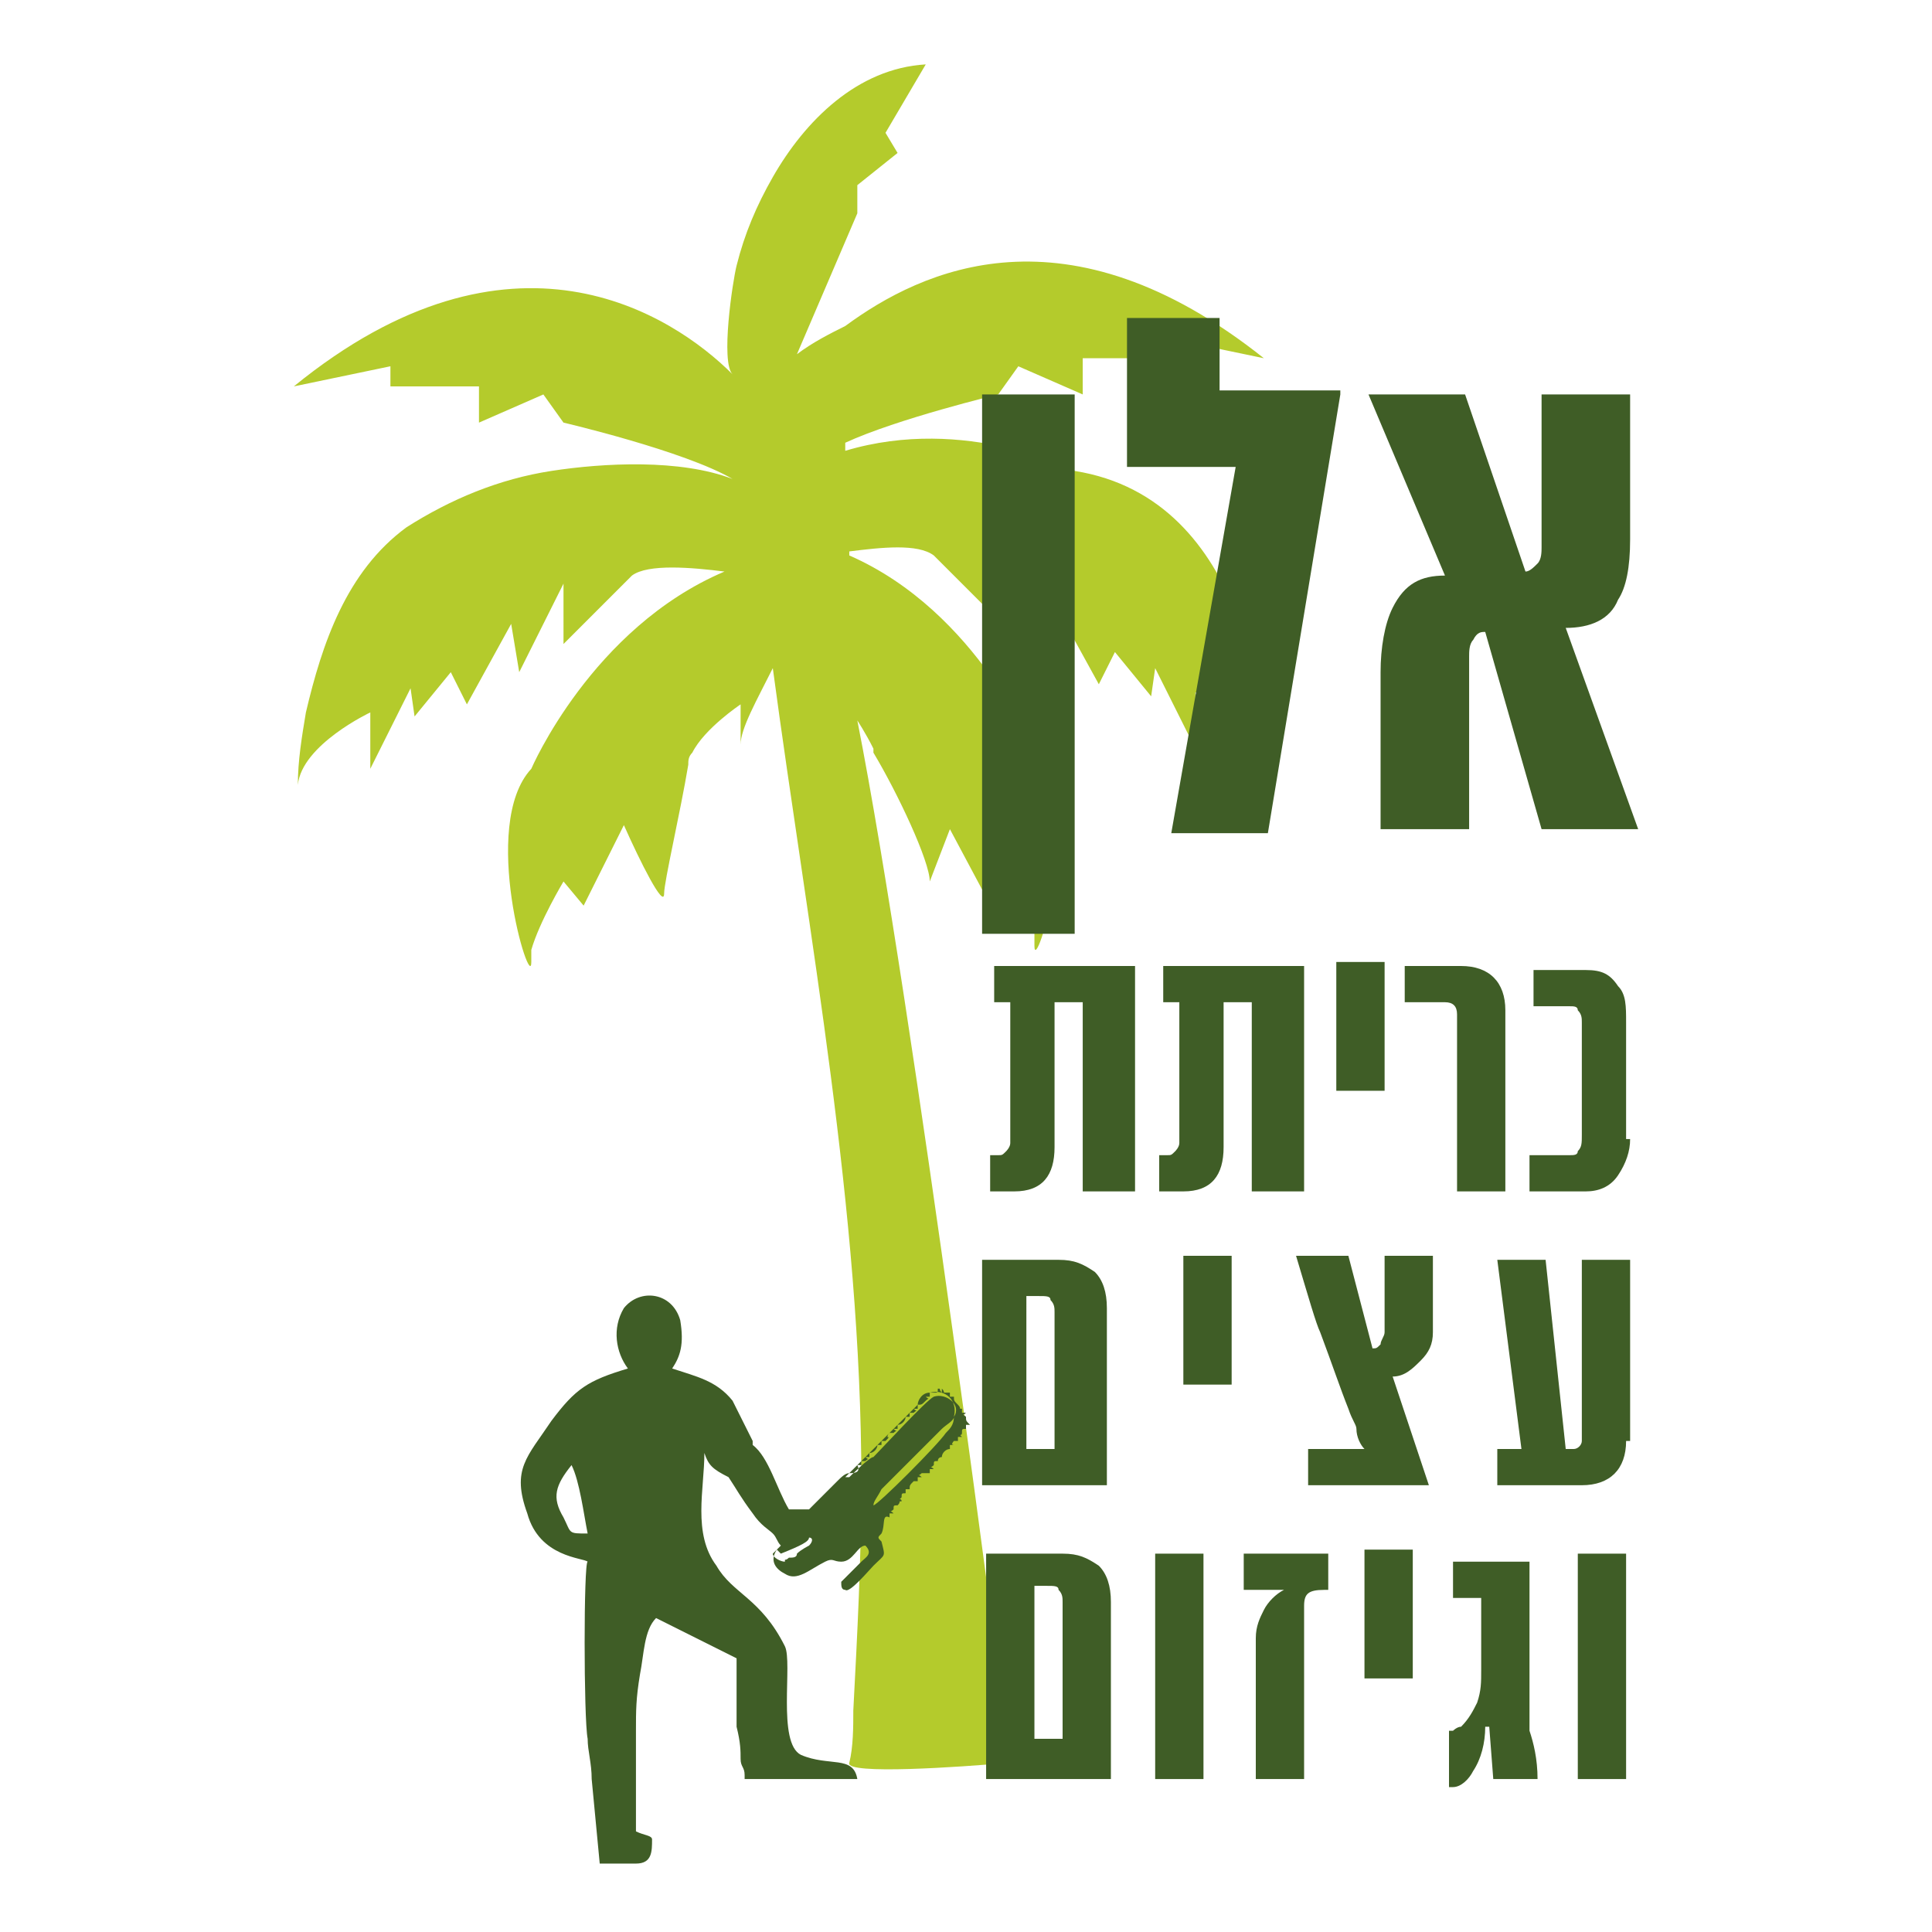
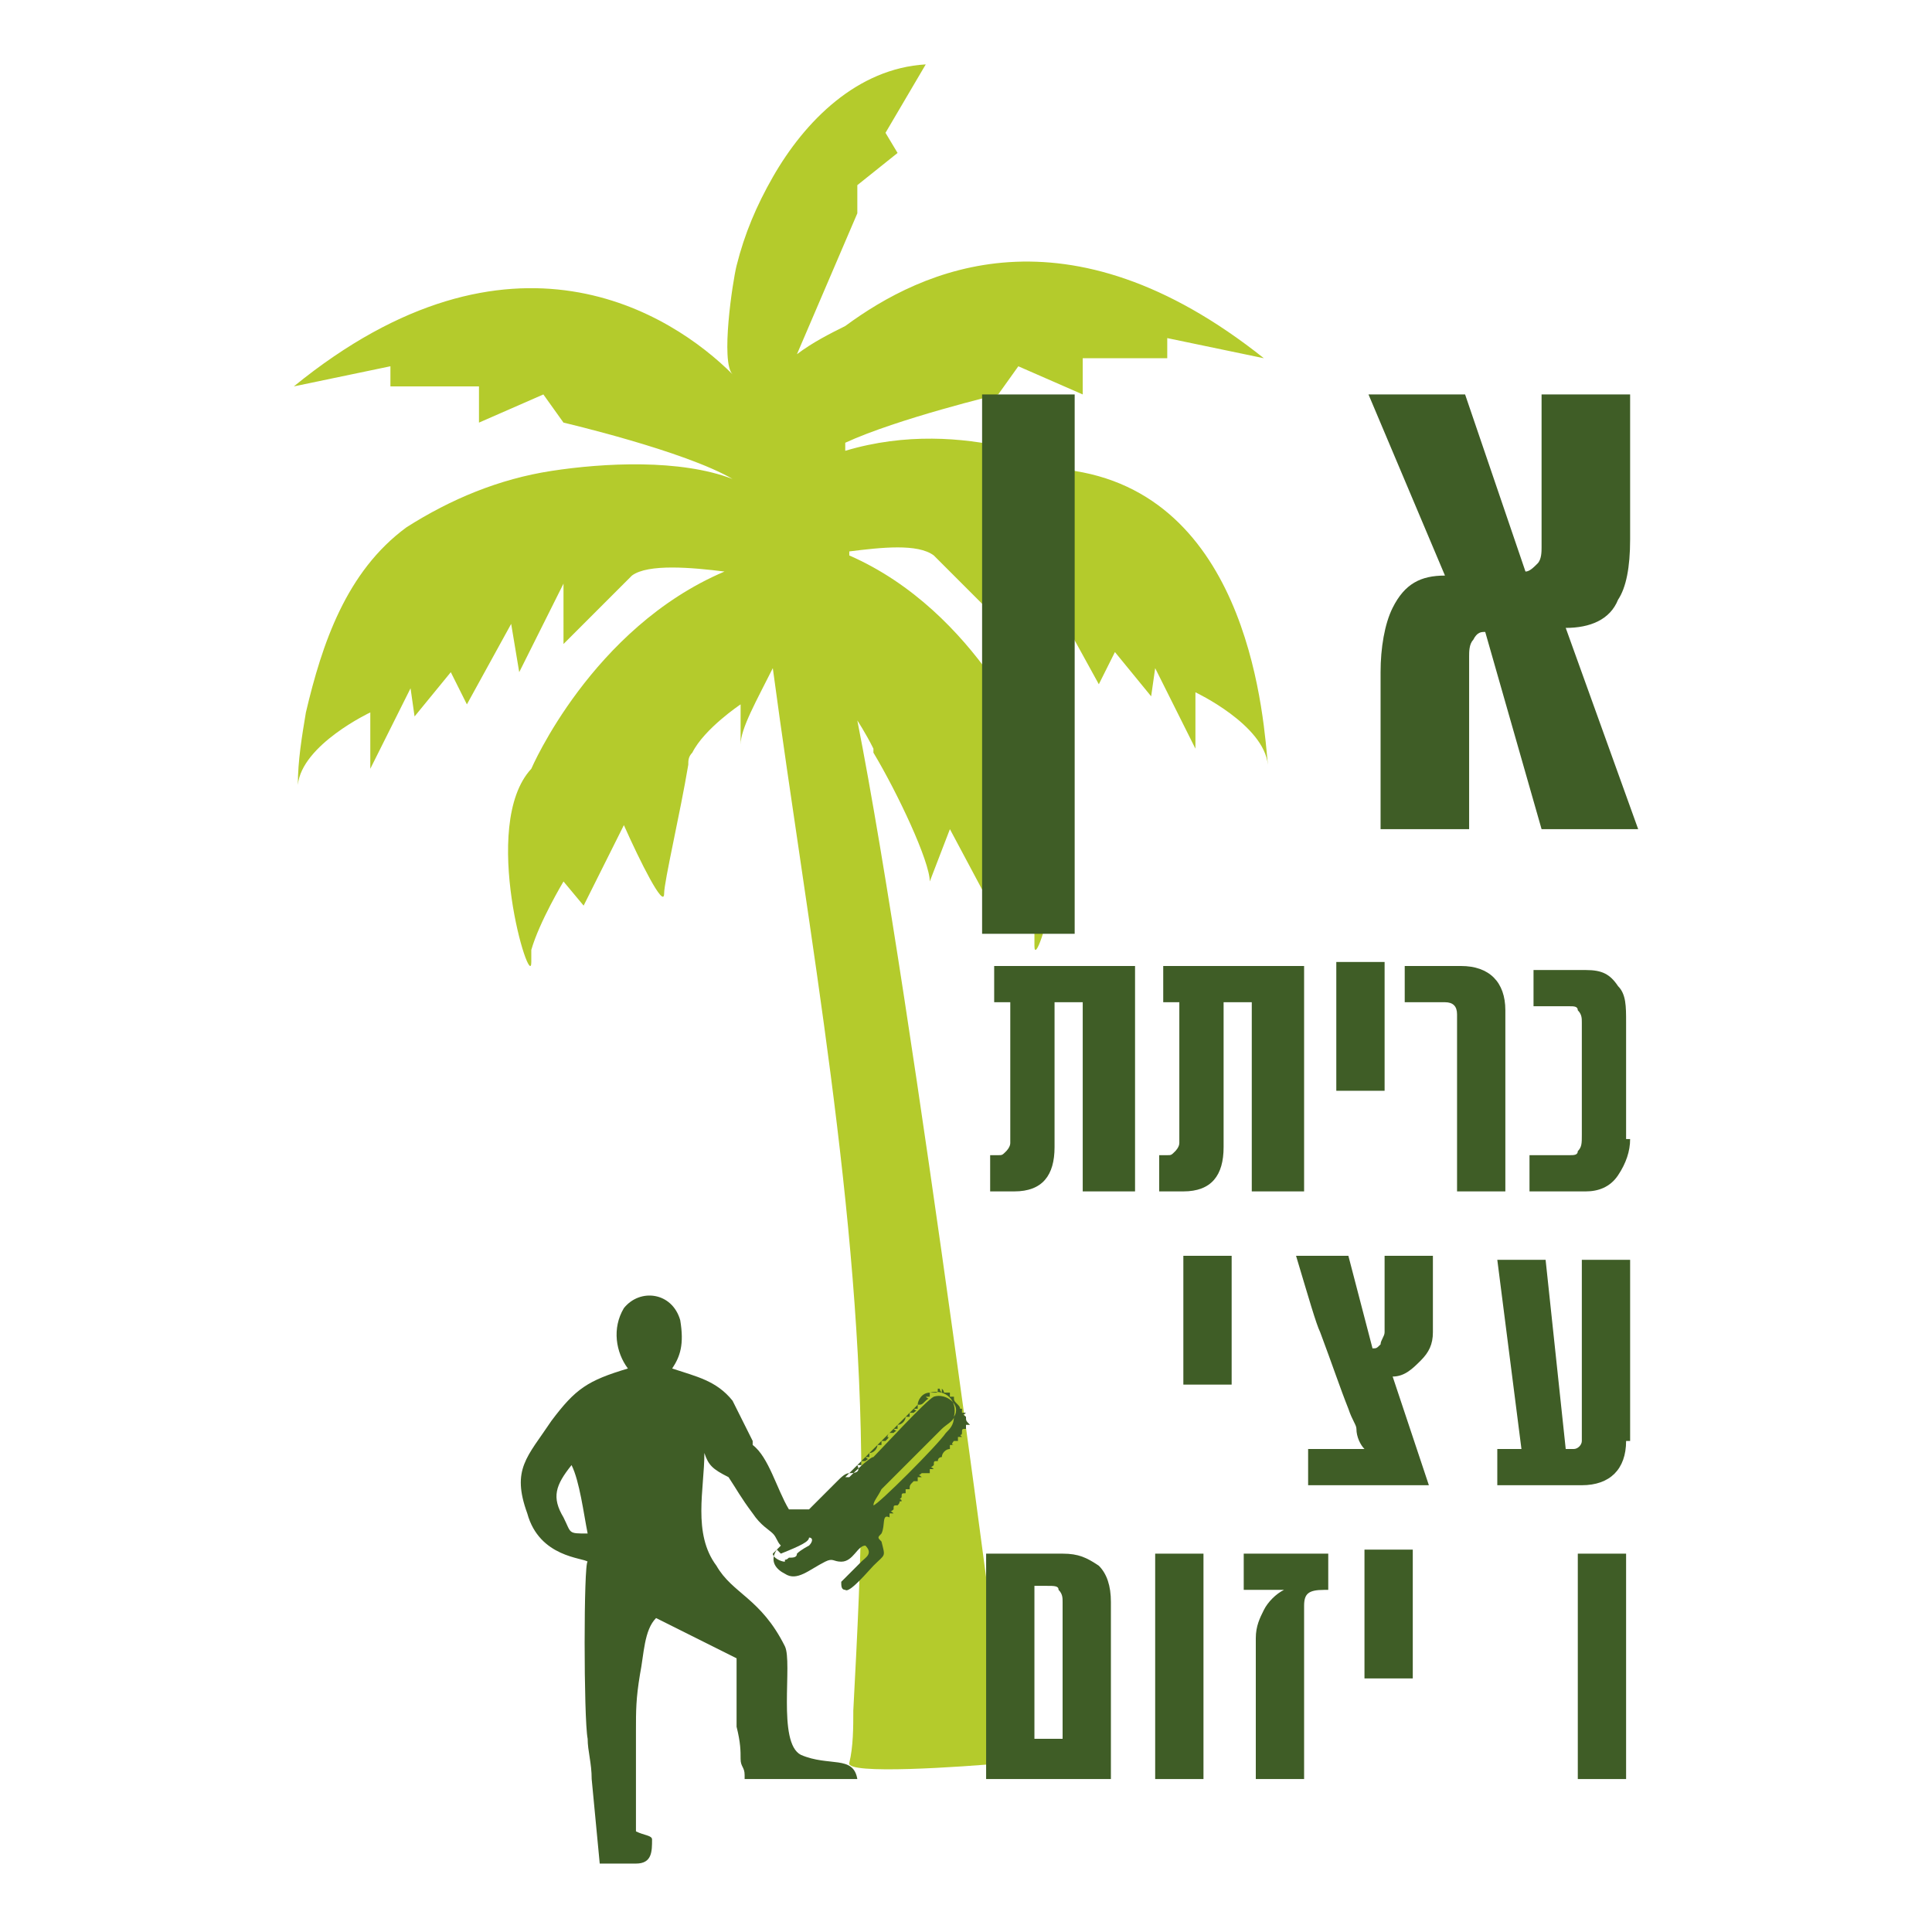
<svg xmlns="http://www.w3.org/2000/svg" data-bbox="7.3 1.6 33.4 44.7" viewBox="0 0 48 48" data-type="color">
  <g>
    <path d="M7.3 19.8v-.2.2z" fill="#b4cb2c" data-color="1" />
    <path d="M31.4 19.1v-.2.2z" fill="#b4cb2c" data-color="1" />
    <path d="M26.7 11.7s-2.7-1.4-5.7-.5V11c1.3-.6 3.8-1.2 3.8-1.2l.5-.7 1.6.7v-.9H29v-.5l2.4.5C26.5 5 22.9 6.7 21 8.1c-.4.2-.8.4-1.2.7l1.5-3.5v-.7l1-.8-.3-.5 1-1.7c-1.7.1-3 1.4-3.8 2.8-.4.7-.7 1.4-.9 2.2-.1.4-.4 2.4-.1 2.7-1.5-1.5-5.5-4.1-10.9.3l2.4-.5v.5h2.2v.9l1.6-.7.5.7s3 .7 4.2 1.4c-1.3-.5-3.2-.4-4.5-.2-1.3.2-2.5.7-3.6 1.4C8.6 14.2 8 16 7.6 17.7c-.1.6-.2 1.2-.2 1.8.1-1 1.8-1.8 1.8-1.8v1.4l1-2 .1.7.9-1.1.4.8 1.1-2 .2 1.2 1.1-2.2V16l1.7-1.7c.4-.3 1.5-.2 2.3-.1-3.3 1.4-4.8 4.9-4.8 4.9-1.3 1.4 0 5.6 0 4.8v-.3c.2-.7.8-1.7.8-1.7l.5.6 1-2c.4.9 1 2.1 1 1.7 0-.3.4-2 .6-3.2 0-.1 0-.2.1-.3.3-.6 1.2-1.2 1.2-1.2v1c0-.4.4-1.1.8-1.9.9 6.7 2.2 13.5 2.2 20.2 0 1.9-.1 3.8-.2 5.7 0 .4 0 .9-.1 1.3-.1.3 2.8.1 3.9 0v-1l-.1.2h.1s-2.3-18-3.7-25.1c0 0 .2.3.4.7v.1c.6 1 1.4 2.7 1.4 3.2l.5-1.3.8 1.5.5-.6s.6.9.8 1.7v.3c0 .8 1.3-3.4 0-4.8 0 0-1.4-3.5-4.6-4.9v-.1c.8-.1 1.7-.2 2.1.1l1.7 1.7V14l1.1 2.2.2-1.2 1.1 2 .4-.8.9 1.1.1-.7 1 2v-1.4s1.7.8 1.8 1.8c-.1-1-.4-6.6-4.8-7.3z" fill="#b4cb2c" data-color="1" />
    <path d="M17.5 36.1c0 .9-.3 2 .3 2.8.4.7 1.1.8 1.7 2 .2.4-.2 2.4.4 2.7.7.3 1.3 0 1.4.6h-2.8v-.1c0-.2-.1-.2-.1-.4s0-.4-.1-.8v-1.7l-2-1c-.3.3-.3.9-.4 1.4-.1.6-.1.9-.1 1.4v2.5c.2.1.4.1.4.2 0 .3 0 .6-.4.6h-.9l-.2-2.1c0-.4-.1-.7-.1-1-.1-.5-.1-4.4 0-4.4-.1-.1-1.2-.1-1.5-1.2-.4-1.1 0-1.4.6-2.3.6-.8.9-1 1.9-1.3-.3-.4-.4-1-.1-1.5.4-.5 1.2-.4 1.4.3.1.6 0 .9-.2 1.2.6.2 1.1.3 1.5.8l.5 1v.1c.4.3.6 1.1.9 1.6h.5l.7-.7c.1-.1.2-.2.3-.2.1 0 .3 0 .2-.2h.1v-.1h.1c.1-.1.1 0 0-.1h.1v-.1c.1 0 .2-.1.2-.2h.1v-.1h.1c.1-.1.1-.1 0-.1.1 0 0 0 .1-.1h.1c.1-.1.1 0 0-.1h.1v-.1c.1 0 .2-.1.2-.2h.1v-.1h.1c.1-.1.1 0 0-.1h.1v-.1c.1 0 .1 0 .2-.1s.1 0 0-.1h.1v-.1h.1c.1 0 .1 0 .1-.1.1 0 0 0 .1.1v-.1c.1.1 0 .1.1.1h.1v.1h.1c0 .1 0 .1.1.2s0 .1.1.1v.1h.1c-.1.1-.1 0 0 .1 0 .1 0 .1.1.2H24v.1c-.1 0-.1 0-.1.1s-.1 0 0 .1h-.1v.1h-.1s-.1.1 0 .1h-.1v.1c-.1 0-.2.1-.2.2 0 0-.1 0-.1.1-.1 0-.1 0-.1.1-.1.1-.1 0 0 .1h-.1v.1h-.2c-.1.1-.1 0 0 .1h-.1v.1h-.1c-.1.1-.1.1-.1.2h-.1v.1c-.1 0-.1 0-.1.1-.1.1 0 0 0 .1-.1 0 0 0-.1.1-.1 0-.1 0-.1.1-.1.1-.1 0 0 .1h-.1v.1c-.2-.1-.1.2-.2.4-.1.1-.1.1 0 .2.1.4.1.3-.2.6-.1.1-.6.7-.7.6-.1 0-.1-.1-.1-.2l.5-.5c.1-.1.3-.2.1-.4-.2 0-.3.4-.6.4-.2 0-.2-.1-.4 0-.4.2-.7.5-1 .3-.2-.1-.4-.3-.2-.6l.1-.1c-.1-.1-.1-.2-.2-.3-.1-.1-.3-.2-.5-.5-.3-.4-.4-.6-.6-.9-.4-.2-.5-.3-.6-.6zm2.6 2.1c0 .1-.2.2-.7.4l-.1-.1-.1.1c0 .1.2.2.3.2 0-.1 0 0 .1-.1.1 0 .2 0 .2-.1.1-.1.3-.2.3-.2.1-.1.1-.2 0-.2zm1.6-.8c.1 0 1.6-1.5 1.8-1.8.1-.1.2-.2.2-.4.1-.4-.2-.7-.6-.6-.2 0-.3.2-.3.3L21 36.7h.1s.5-.5.6-.5c.2-.2 1.3-1.4 1.5-1.5.3-.1.7.2.5.5 0 .1-.2.2-.3.3l-1.2 1.2-.3.3c-.1.2-.2.3-.2.4zm-7.1.7c-.1-.5-.2-1.3-.4-1.7-.4.5-.5.8-.2 1.3.2.4.1.4.6.4z" fill="#3f5d26" fill-rule="evenodd" clip-rule="evenodd" data-color="2" />
    <path d="M28.1 29.6h-1.2v-4.7h-.7v3.6c0 .7-.3 1.1-1 1.1h-.6v-.9h.2c.1 0 .1 0 .2-.1 0 0 .1-.1.1-.2v-3.5h-.4V24h3.5v5.6z" fill="#3f5d26" data-color="2" />
    <path d="M32.3 29.6h-1.2v-4.7h-.7v3.6c0 .7-.3 1.1-1 1.1h-.6v-.9h.2c.1 0 .1 0 .2-.1 0 0 .1-.1.1-.2v-3.5h-.4V24h3.5v5.6z" fill="#3f5d26" data-color="2" />
    <path d="M34.4 27.1h-1.2v-3.2h1.2v3.2z" fill="#3f5d26" data-color="2" />
    <path d="M37.4 29.6h-1.2v-4.4c0-.2-.1-.3-.3-.3h-1V24h1.4c.7 0 1.1.4 1.1 1.1v4.5z" fill="#3f5d26" data-color="2" />
    <path d="M40.5 28.3c0 .3-.1.6-.3.9-.2.3-.5.4-.8.4H38v-.9h1c.1 0 .2 0 .2-.1.1-.1.1-.2.1-.4v-2.8c0-.1 0-.2-.1-.3 0-.1-.1-.1-.2-.1h-.9v-.9h1.3c.4 0 .6.1.8.4.2.2.2.5.2.9v2.9z" fill="#3f5d26" data-color="2" />
-     <path d="M27.5 36.9h-3.1v-5.6h1.9c.4 0 .6.1.9.3.2.2.3.5.3.9v4.4zm-1.3-.9v-3.4c0-.1 0-.2-.1-.3 0-.1-.1-.1-.3-.1h-.3V36h.7z" fill="#3f5d26" data-color="2" />
    <path d="M30.6 34.4h-1.2v-3.2h1.2v3.2z" fill="#3f5d26" data-color="2" />
    <path d="M35.5 36.9h-3V36h1.4c-.1-.1-.2-.3-.2-.5 0-.1-.1-.2-.2-.5-.2-.5-.4-1.1-.7-1.9-.1-.2-.3-.9-.6-1.9h1.3l.6 2.3c.1 0 .1 0 .2-.1 0-.1.1-.2.1-.3v-1.9h1.2v1.9c0 .3-.1.5-.3.7-.2.2-.4.4-.7.4l.9 2.7z" fill="#3f5d26" data-color="2" />
    <path d="M40.4 35.8c0 .7-.4 1.1-1.1 1.1h-2.1V36h.6l-.6-4.7h1.2l.5 4.7h.2c.1 0 .2-.1.2-.2v-4.5h1.2v4.5z" fill="#3f5d26" data-color="2" />
    <path d="M27.6 44.2h-3.1v-5.6h1.9c.4 0 .6.1.9.3.2.2.3.5.3.9v4.4zm-1.2-1v-3.4c0-.1 0-.2-.1-.3 0-.1-.1-.1-.3-.1h-.3v3.8h.7z" fill="#3f5d26" data-color="2" />
    <path d="M29.9 44.2h-1.2v-5.6h1.2v5.6z" fill="#3f5d26" data-color="2" />
    <path d="M32.9 39.5c-.4 0-.5.1-.5.4v4.3h-1.2v-3.5c0-.3.1-.5.2-.7.1-.2.3-.4.5-.5h-1v-.9H33v.9z" fill="#3f5d26" data-color="2" />
    <path d="M35.1 41.7h-1.2v-3.2h1.2v3.2z" fill="#3f5d26" data-color="2" />
-     <path d="M38.2 44.2h-1.1l-.1-1.3h-.1c0 .4-.1.8-.3 1.1-.1.2-.3.4-.5.4H36V43h.1s.1-.1.2-.1c.2-.2.3-.4.4-.6.1-.3.1-.5.1-.8v-1.8h-.7v-.9H38V43c.1.3.2.7.2 1.2z" fill="#3f5d26" data-color="2" />
    <path d="M40.4 44.2h-1.2v-5.6h1.2v5.6z" fill="#3f5d26" data-color="2" />
    <path d="M26.7 23.2h-2.3V9.8h2.3v13.4z" fill="#3f5d26" data-color="2" />
-     <path d="m33.3 9.8-1.8 10.9h-2.4l1.6-9.1H28V7.9h2.3v1.8h3z" fill="#3f5d26" data-color="2" />
    <path d="M40.7 20.6h-2.4l-1.4-4.9c-.1 0-.2 0-.3.2-.1.1-.1.3-.1.4v4.3h-2.2v-3.9c0-.6.1-1.2.3-1.6.3-.6.7-.8 1.3-.8L34 9.8h2.4l1.5 4.4c.1 0 .2-.1.3-.2.1-.1.1-.3.1-.4V9.8h2.2v3.6c0 .7-.1 1.2-.3 1.5-.2.5-.7.7-1.3.7l1.8 5z" fill="#3f5d26" data-color="2" />
  </g>
</svg>